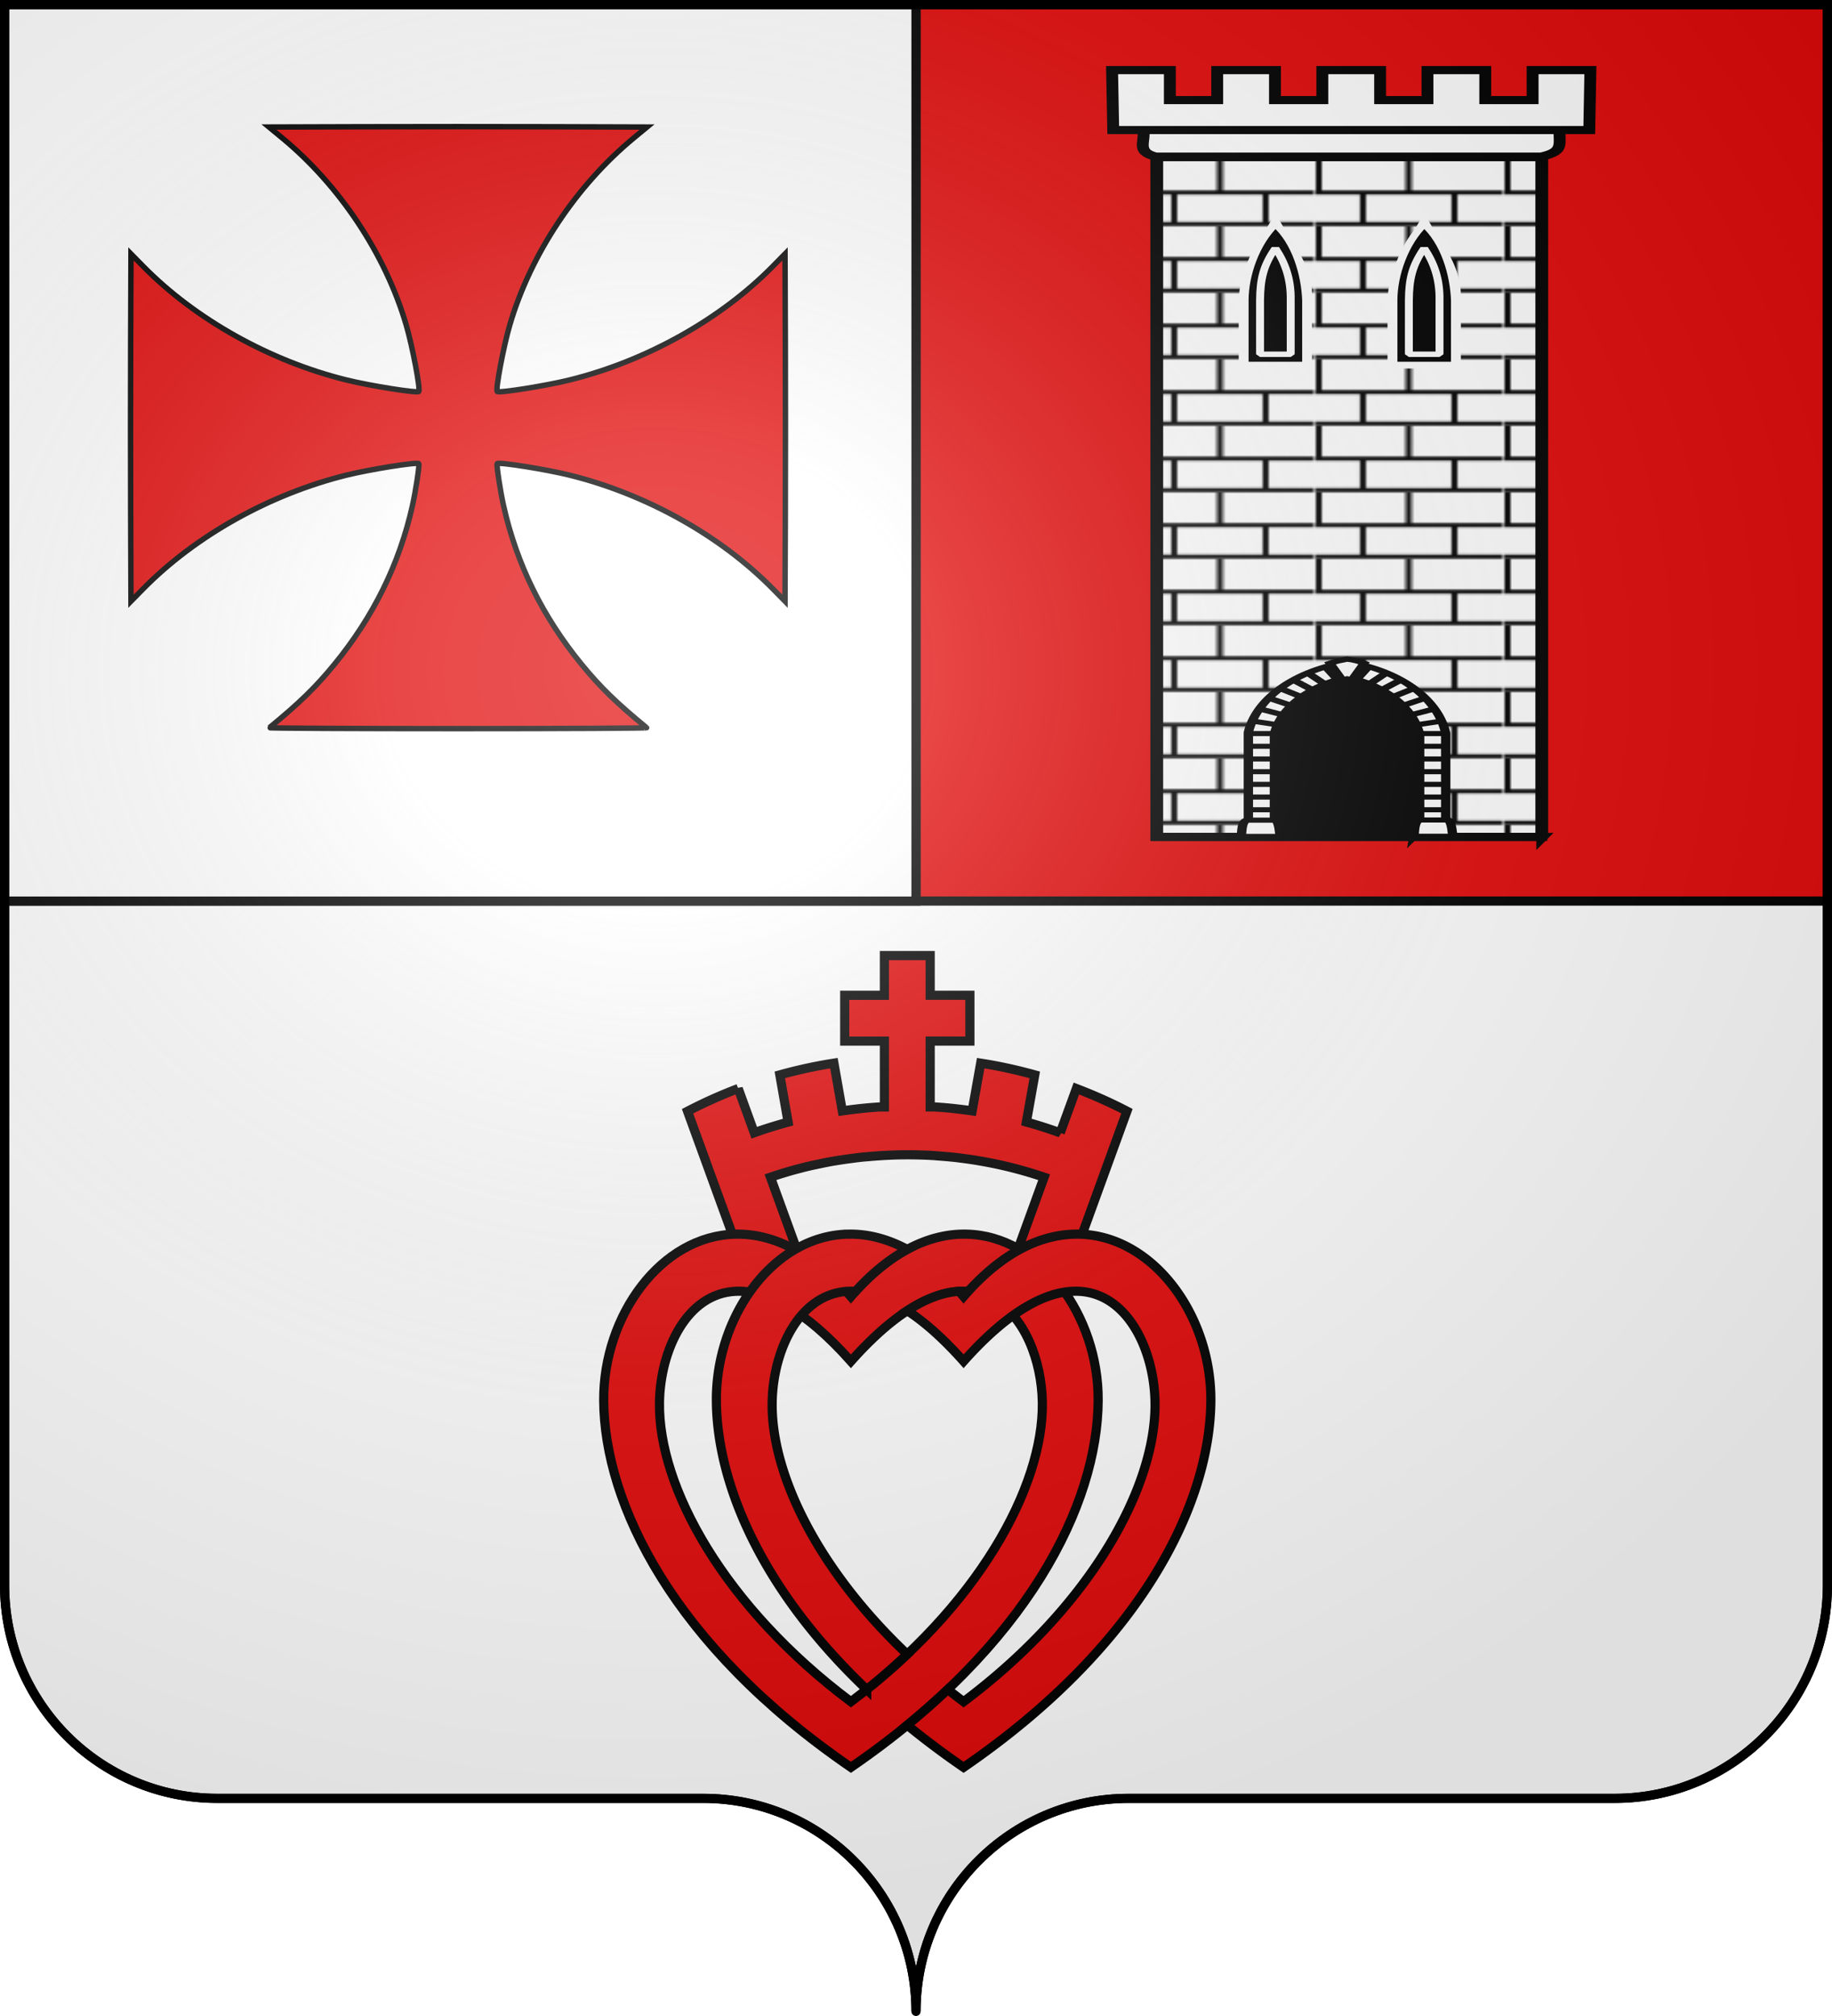
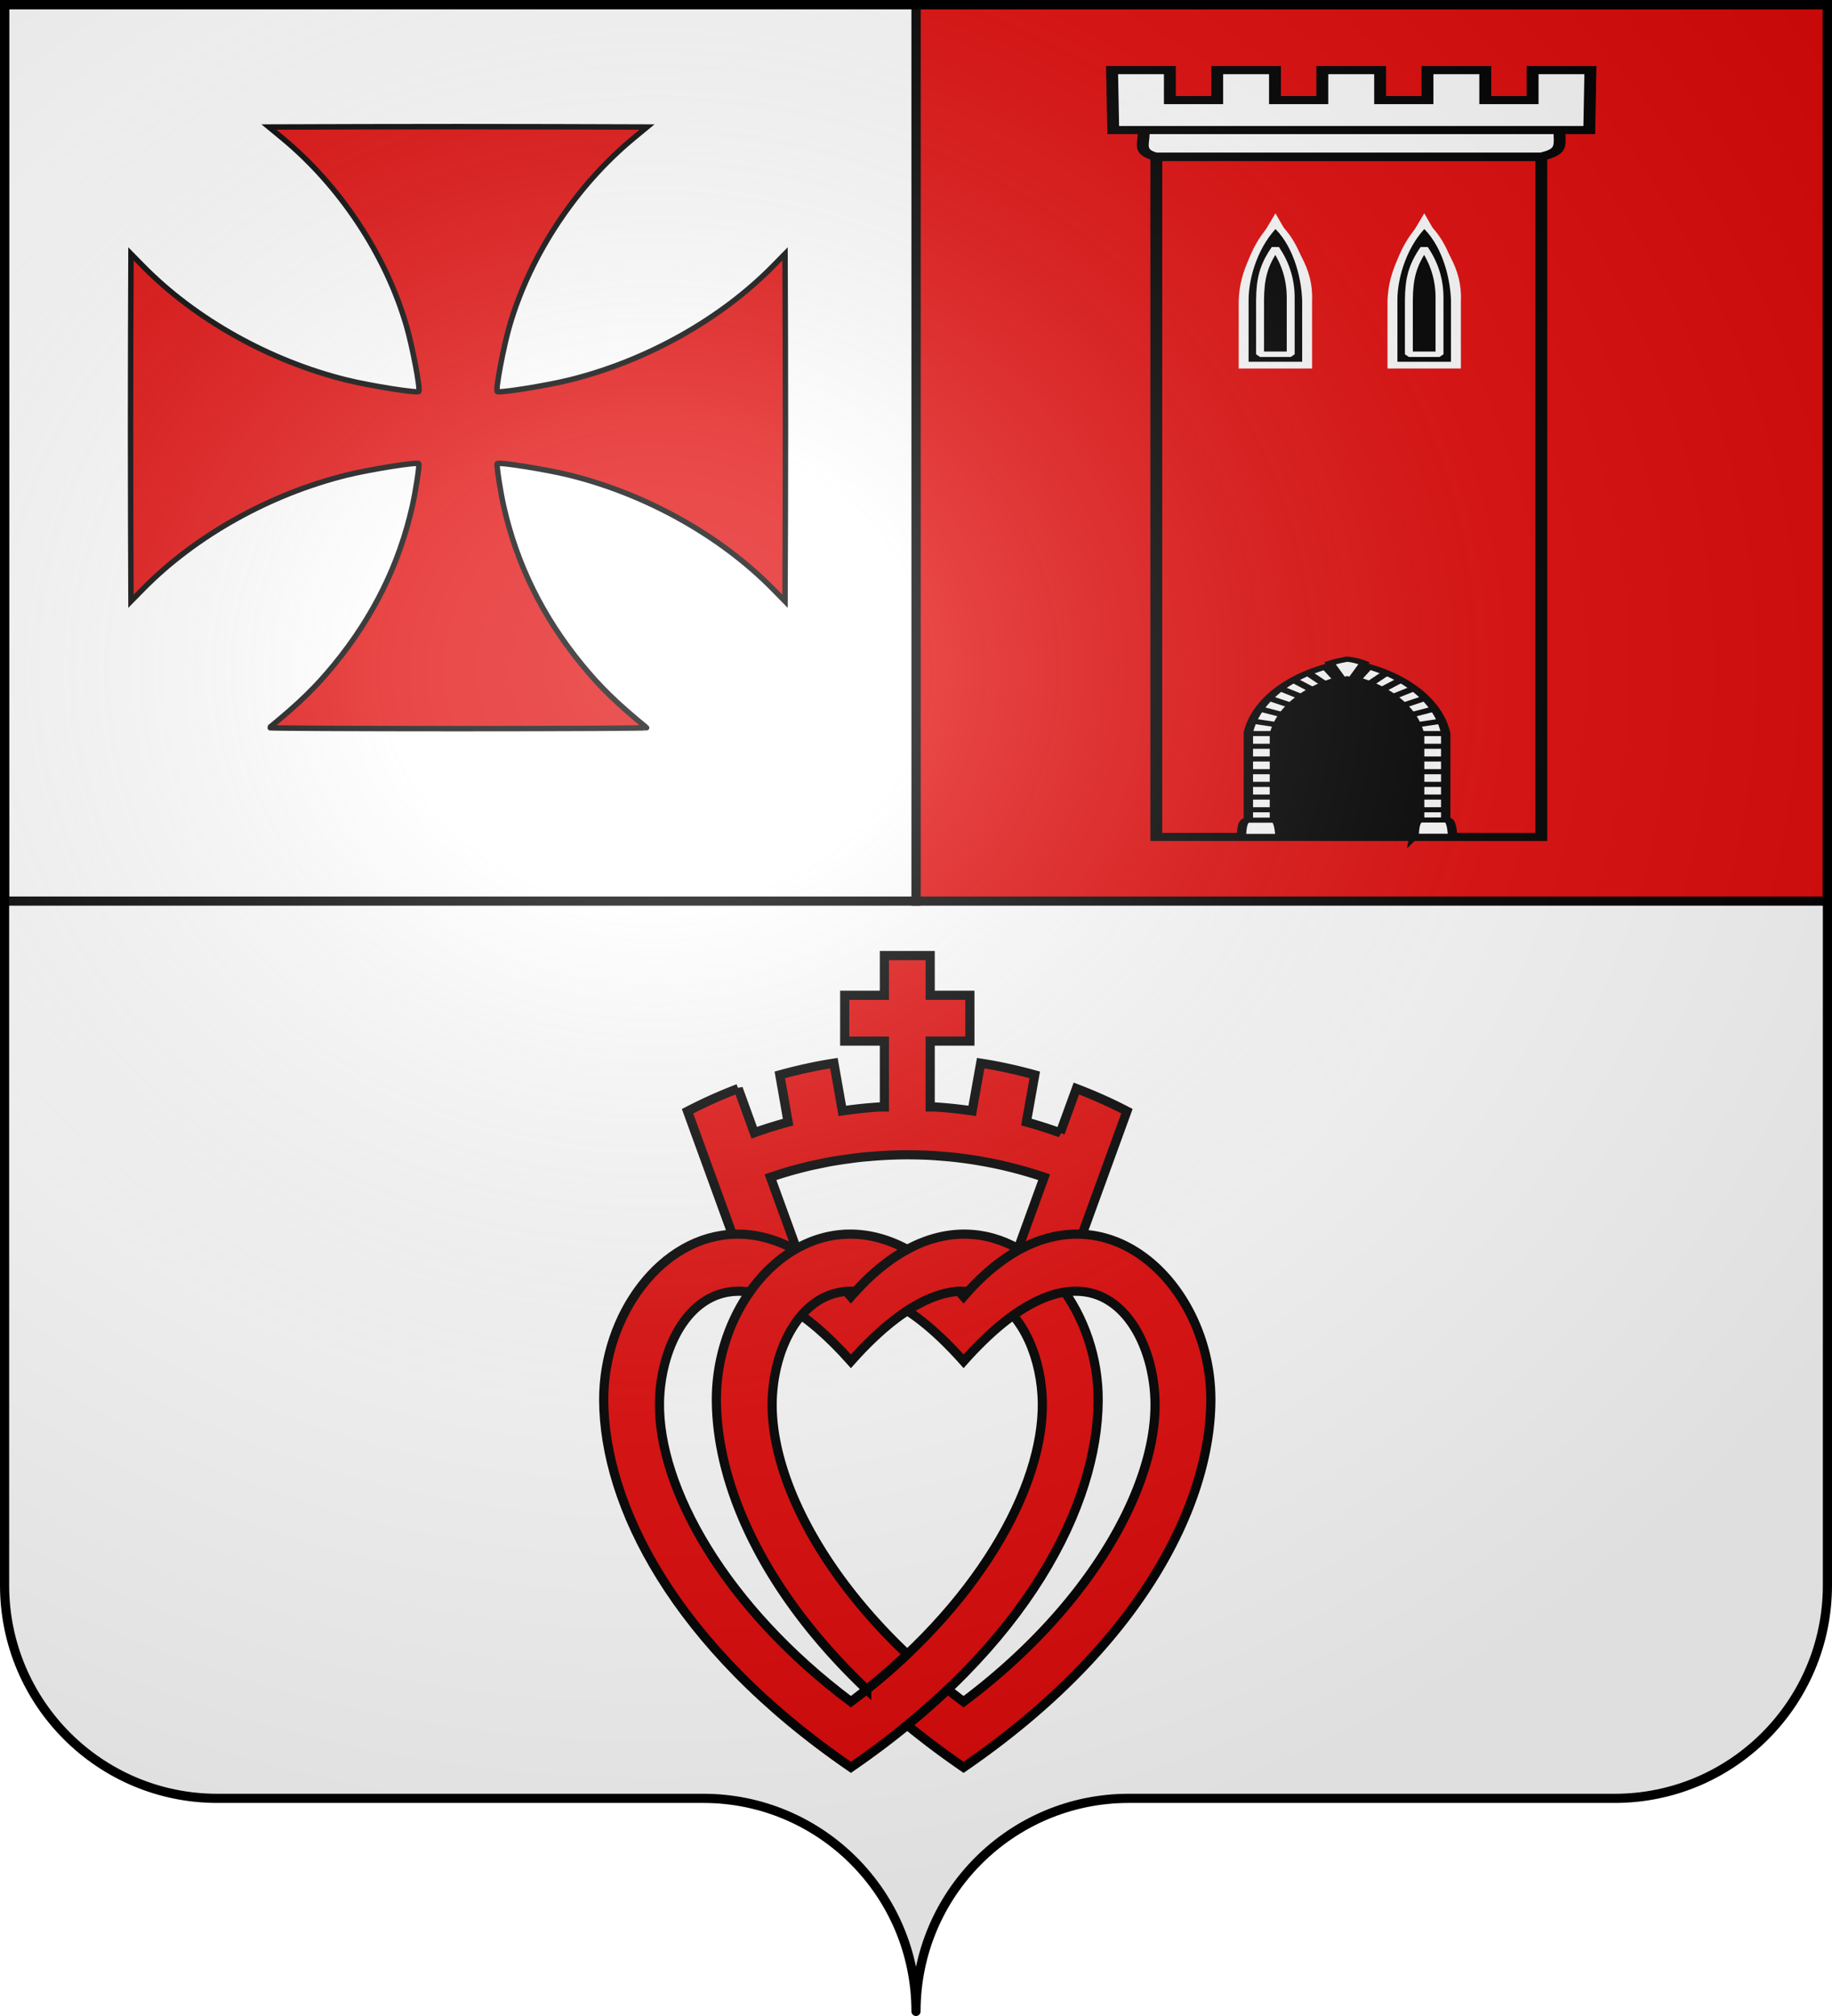
<svg xmlns="http://www.w3.org/2000/svg" xmlns:xlink="http://www.w3.org/1999/xlink" width="600" height="660" version="1.0">
  <defs>
    <pattern xlink:href="#j" id="g" patternTransform="translate(706.076 -110.317)" />
    <pattern xlink:href="#k" id="j" patternTransform="translate(1455.798 -99.233)" />
    <pattern xlink:href="#g" id="q" patternTransform="translate(705.764 -110.323)" />
    <pattern xlink:href="#h" id="e" patternTransform="translate(706.076 -110.317)" />
    <pattern xlink:href="#i" id="f" patternTransform="translate(706.076 -110.317)" />
    <pattern id="d" width="63.433" height="32.822" patternTransform="translate(706.076 -110.317)" patternUnits="userSpaceOnUse">
-       <path d="M1 16.188V1m45.974 15.188v15.634H15.96V16.188M31.467 1v15.188M1 31.822h61.433M1 16.188h61.433" style="fill:none;fill-opacity:1;fill-rule:evenodd;stroke:#000;stroke-width:2;stroke-linecap:square;stroke-linejoin:miter;stroke-miterlimit:4;stroke-dasharray:none;stroke-opacity:1;display:inline" />
-     </pattern>
+       </pattern>
    <pattern xlink:href="#l" id="i" patternTransform="translate(1455.798 -99.233)" />
    <pattern xlink:href="#m" id="h" patternTransform="translate(1455.798 -99.233)" />
    <pattern xlink:href="#d" id="k" patternTransform="translate(706.076 -110.317)" />
    <pattern xlink:href="#d" id="l" patternTransform="translate(706.076 -110.317)" />
    <pattern xlink:href="#d" id="m" patternTransform="translate(706.076 -110.317)" />
    <linearGradient id="b">
      <stop offset="0" style="stop-color:white;stop-opacity:0" />
      <stop offset="1" style="stop-color:black;stop-opacity:.646" />
    </linearGradient>
    <linearGradient id="a">
      <stop offset="0" style="stop-color:white;stop-opacity:.314" />
      <stop offset=".19" style="stop-color:white;stop-opacity:.251" />
      <stop offset=".6" style="stop-color:#6b6b6b;stop-opacity:.125" />
      <stop offset="1" style="stop-color:black;stop-opacity:.125" />
    </linearGradient>
    <linearGradient id="c">
      <stop offset="0" style="stop-color:white;stop-opacity:1" />
      <stop offset="1" style="stop-color:white;stop-opacity:1" />
    </linearGradient>
    <g id="o">
      <path id="n" d="M0 0v1h.5L0 0z" transform="rotate(18 3.157 -.5)" />
      <use xlink:href="#n" width="810" height="540" transform="scale(-1 1)" />
    </g>
    <g id="p">
      <use xlink:href="#o" width="810" height="540" transform="rotate(72)" />
      <use xlink:href="#o" width="810" height="540" transform="rotate(144)" />
    </g>
    <radialGradient xlink:href="#a" id="r" cx="285.186" cy="200.448" r="300" fx="285.186" fy="200.448" gradientTransform="matrix(1.551 0 0 1.35 -227.894 -51.264)" gradientUnits="userSpaceOnUse" />
  </defs>
  <g style="opacity:1;display:inline">
    <path d="M300 1.5V295h298.5V1.5H300z" style="opacity:1;fill:#e20909;fill-opacity:1;fill-rule:nonzero;stroke:#000;stroke-width:3;stroke-linecap:butt;stroke-linejoin:miter;marker:none;marker-start:none;marker-mid:none;marker-end:none;stroke-miterlimit:4;stroke-dasharray:none;stroke-dashoffset:0;stroke-opacity:1;visibility:visible;display:inline;overflow:visible" />
-     <path d="M1.5 295v224c0 38.504 31.21 69.75 69.656 69.75h159.188c38.447 0 69.656 31.246 69.656 69.75 0-38.504 31.21-69.75 69.656-69.75h159.188c38.447 0 69.656-31.246 69.656-69.75V295H300 1.5z" style="opacity:1;fill:#fff;fill-opacity:1;fill-rule:nonzero;stroke:#000;stroke-width:3;stroke-linecap:butt;stroke-linejoin:miter;marker:none;marker-start:none;marker-mid:none;marker-end:none;stroke-miterlimit:4;stroke-dasharray:none;stroke-dashoffset:0;stroke-opacity:1;visibility:visible;display:inline;overflow:visible" />
    <path d="M1.5 1.5V295H300V1.5H1.5z" style="opacity:1;fill:#fff;fill-opacity:1;fill-rule:nonzero;stroke:#000;stroke-width:3;stroke-linecap:butt;stroke-linejoin:miter;marker:none;marker-start:none;marker-mid:none;marker-end:none;stroke-miterlimit:4;stroke-dasharray:none;stroke-dashoffset:0;stroke-opacity:1;visibility:visible;display:inline;overflow:visible" />
    <g style="display:inline;stroke:#000;stroke-opacity:1">
      <g style="stroke:#000;stroke-opacity:1">
        <path d="M94.719 1.5v13h-13v15h13v21.563h-1.563c-4.119.249-8.197.7-12.219 1.28l-2.75-15.624c-6.027.933-11.94 2.24-17.718 3.843l2.718 15.47c-3.756 1.025-7.462 2.16-11.093 3.468l-5.25-14.469A155.29 155.29 0 0 0 30.25 52.47l23.031 63.281 17.032-6.188-12.907-35.5c2.801-.947 5.624-1.821 8.5-2.593.122-.033.253-.062.375-.094 1.143-.303 2.284-.6 3.438-.875 1.138-.271 2.289-.507 3.437-.75.051-.01.106-.02.156-.031.162-.034.307-.06.47-.094.853-.177 1.734-.37 2.593-.531.28-.053.563-.106.844-.156.885-.16 1.765-.294 2.656-.438l.406-.063.594-.093c.671-.103 1.326-.188 2-.281.24-.034.478-.062.719-.094.887-.119 1.764-.242 2.656-.344.361-.04.732-.087 1.094-.125.848-.09 1.71-.144 2.562-.219 4.056-.355 8.164-.562 12.313-.562 3.045 0 6.066.088 9.062.281.215.014.41.048.625.063a143.429 143.429 0 0 1 2.406.188c.016 0 .048-.002.063-.001 1.494.129 2.957.262 4.438.438l.25.03c.05.007.105.026.156.032.74.09 1.482.18 2.219.281 1.61.222 3.218.473 4.812.75 2.232.388 4.462.82 6.656 1.313a138.773 138.773 0 0 1 14.125 3.969l-12.906 35.5 17 6.187 23.031-63.313c-5.342-2.785-10.88-5.244-16.562-7.406l-5.281 14.5A147.03 147.03 0 0 0 141.219 56l2.75-15.438c-5.784-1.605-11.686-2.91-17.719-3.843l-2.781 15.625c-4.022-.58-8.069-1.032-12.188-1.282h-1.562V29.5h13v-15h-13v-13h-15z" style="fill:#e20909;fill-opacity:1;fill-rule:nonzero;stroke:#000;stroke-width:3;stroke-linecap:butt;stroke-linejoin:miter;marker:none;marker-start:none;marker-mid:none;marker-end:none;stroke-miterlimit:4;stroke-dasharray:none;stroke-dashoffset:0;stroke-opacity:1;visibility:visible;display:inline;overflow:visible" transform="translate(194.93 311.336)" />
        <path d="M46 92.699c-24.314.455-43.37 26.54-43.214 54.462.189 33.848 22.812 80.202 80.966 120.095 58.155-39.893 80.793-86.247 80.982-120.095.156-27.899-18.876-53.965-43.163-54.463-11.892-.244-25.043 5.643-37.819 20.445C71 98.366 57.875 92.477 46.001 92.7zm.246 18.7c9.782-.347 22.332 5.861 37.506 22.923 40.465-45.498 62.267-13.783 62.695 13.451.439 27.917-21.344 67.024-62.695 97.998-41.35-30.974-63.133-70.081-62.695-97.998.268-17.021 8.885-35.796 25.189-36.374z" style="fill:#e20909;fill-opacity:1;fill-rule:evenodd;stroke:#000;stroke-width:3;stroke-linecap:butt;stroke-linejoin:miter;stroke-miterlimit:4;stroke-dasharray:none;stroke-opacity:1;display:inline" transform="translate(194.93 311.336)" />
        <path d="M82.906 92.699c-24.315.455-43.37 26.54-43.215 54.462.15 26.825 14.393 61.507 49.244 94.601a210.703 210.703 0 0 0 3-2.433c.159-.132.315-.266.474-.398l.199-.168a208.08 208.08 0 0 0 3.167-2.694c.445-.386.878-.774 1.316-1.162 1.744-1.543 3.455-3.1 5.111-4.668-29.334-27.759-44.607-59.05-44.24-82.466.268-17.021 8.885-35.796 25.189-36.374a22.488 22.488 0 0 1 2.111.03c5.633-6.204 11.325-10.695 16.94-13.726-6.619-3.576-13.125-5.12-19.296-5.004zm74.447 0c-11.594.138-24.32 6.104-36.696 20.444a90.973 90.973 0 0 0-1.515-1.714c-4.984.295-10.633 2.243-16.924 6.336 5.635 3.67 11.782 9.072 18.44 16.557 40.464-45.498 62.267-13.783 62.694 13.451.439 27.917-21.344 67.024-62.695 97.998a217.37 217.37 0 0 1-5.187-4.009 229.896 229.896 0 0 1-6.412 5.861 246.964 246.964 0 0 1-6.856 5.815 272.97 272.97 0 0 0 18.455 13.818c58.155-39.893 80.793-86.247 80.982-120.095.156-27.899-18.882-53.965-43.169-54.462a34.503 34.503 0 0 0-1.117 0z" style="fill:#e20909;fill-opacity:1;fill-rule:evenodd;stroke:#000;stroke-width:3;stroke-linecap:butt;stroke-linejoin:miter;stroke-miterlimit:4;stroke-dasharray:none;stroke-opacity:1;display:inline" transform="translate(194.93 311.336)" />
      </g>
    </g>
    <path d="M175.365 342.027c9.847-8.072 15.185-13.272 21.323-20.77 12.745-15.573 21.234-32.807 25.492-51.753 1.133-5.042 2.437-13.637 2.113-13.934-.623-.573-16.083 1.89-23.695 3.776-25.124 6.222-49.46 19.83-66.573 37.225l-3.985 4.05-.102-28.427c-.056-15.636-.056-41.221 0-56.857l.102-28.428 3.985 4.05c17.114 17.397 41.449 31.004 66.573 37.226 7.612 1.885 23.072 4.349 23.695 3.776.624-.572-2.058-14.774-4.11-21.767-6.787-23.124-21.749-45.676-40.652-61.271l-4.298-3.546 30.955-.094c17.025-.051 44.885-.051 61.91 0l30.955.094-4.299 3.546c-18.902 15.595-33.865 38.147-40.65 61.27-2.053 6.994-4.735 21.196-4.111 21.768.623.573 16.082-1.89 23.695-3.776 25.124-6.222 49.459-19.83 66.573-37.225l3.985-4.05.102 28.427c.055 15.636.055 41.221 0 56.857l-.102 28.428-3.985-4.05c-17.114-17.397-41.45-31.004-66.573-37.226-7.613-1.885-23.072-4.349-23.695-3.776-.324.297.98 8.892 2.112 13.934 4.258 18.946 12.748 36.18 25.493 51.752 6.137 7.5 11.475 12.7 21.323 20.771.207.17-27.593.31-61.778.31-34.186 0-61.986-.14-61.778-.31z" style="fill:#e20909;fill-opacity:1;stroke:#000;stroke-width:1.781;stroke-miterlimit:4;stroke-dasharray:none;stroke-opacity:1;display:inline" transform="translate(-87.143 -103.79)" />
    <g style="fill:#fff">
-       <path d="M206.516 456.527V119.274H75.971v337.253h130.545z" style="fill:#fff;fill-opacity:1;stroke:#000;stroke-width:4.028;stroke-miterlimit:4;stroke-dasharray:none;stroke-opacity:1" transform="matrix(.966 0 0 .66 305.612 -27.307)" />
      <path d="M206.204 456.521V119.269H75.658V456.52h130.546z" style="fill:url(#q);fill-opacity:1;stroke:#000;stroke-width:4.028;stroke-miterlimit:4;stroke-dasharray:none;stroke-opacity:1" transform="matrix(.966 0 0 .66 305.612 -27.307)" />
      <path d="M71.21 105.534h141.18c-.217 7.76 1.57 10.93-6.192 13.545H75.467c-6.925-2.522-3.337-7.37-4.258-13.545z" style="fill:#fff;fill-opacity:1;stroke:#000;stroke-width:4.028;stroke-miterlimit:4;stroke-dasharray:none;stroke-opacity:1" transform="matrix(.966 0 0 .66 305.612 -27.307)" />
      <path d="m60.669 76.148.39 29.733h161.396l.381-29.733h-19.59v14.87h-16.054v-14.87h-19.59v14.87h-16.054v-14.87h-19.591v14.87h-16.053v-14.87H96.313v14.87H80.26v-14.87H60.669z" style="fill:#fff;fill-opacity:1;stroke:#000;stroke-width:4.028;stroke-miterlimit:4;stroke-dasharray:none;stroke-opacity:1" transform="matrix(.966 0 0 .66 305.612 -27.307)" />
      <g style="fill:#000;fill-opacity:1;stroke:#fff;stroke-width:1.415;stroke-opacity:1">
        <g style="fill:#000;fill-opacity:1;stroke:#fff;stroke-width:1.044;stroke-opacity:1">
          <g style="fill:#000;fill-opacity:1;stroke:#fff;stroke-width:3.131;stroke-miterlimit:4;stroke-dasharray:none;stroke-opacity:1">
            <g style="fill:#000;fill-opacity:1;stroke:#fff;stroke-width:2.007;stroke-miterlimit:4;stroke-dasharray:none;stroke-opacity:1">
              <path d="M-247.78 20.553v15.69h10.394v-15.69c.25-8.225-2.834-12.876-5.197-18.924-2.397 5.976-5.026 10.846-5.197 18.924z" style="fill:#000;fill-opacity:1;stroke:#fff;stroke-width:2.007;stroke-miterlimit:4;stroke-dasharray:none;stroke-opacity:1" transform="matrix(1.938 0 0 1.325 887.826 71.289)" />
              <path d="M-247.78 20.364v15.88h10.394v-15.88c-.16-6.245-1.695-14.272-5.197-18.735-3.326 4.651-5.197 12.539-5.197 18.735zm2.607 0c.036-5.216.54-8.518 2.59-12.856 1.608 3.512 2.658 7.542 2.59 12.856v13.365h-5.18V20.364z" style="fill:#000;fill-opacity:1;stroke:#fff;stroke-width:1.338;stroke-linejoin:bevel;stroke-miterlimit:4;stroke-dasharray:none;stroke-opacity:1" transform="matrix(1.938 0 0 1.325 887.826 71.289)" />
            </g>
          </g>
        </g>
        <g style="fill:#000;fill-opacity:1;stroke:#fff;stroke-width:1.044;stroke-opacity:1">
          <g style="fill:#000;fill-opacity:1;stroke:#fff;stroke-width:3.131;stroke-miterlimit:4;stroke-dasharray:none;stroke-opacity:1">
            <g style="fill:#000;fill-opacity:1;stroke:#fff;stroke-width:2.007;stroke-miterlimit:4;stroke-dasharray:none;stroke-opacity:1">
              <path d="M-247.78 20.553v15.69h10.394v-15.69c.25-8.225-2.834-12.876-5.197-18.924-2.397 5.976-5.026 10.846-5.197 18.924z" style="fill:#000;fill-opacity:1;stroke:#fff;stroke-width:2.007;stroke-miterlimit:4;stroke-dasharray:none;stroke-opacity:1" transform="matrix(1.938 0 0 1.325 936.565 71.289)" />
              <path d="M-247.78 20.364v15.88h10.394v-15.88c-.16-6.245-1.695-14.272-5.197-18.735-3.326 4.651-5.197 12.539-5.197 18.735zm2.607 0c.036-5.216.54-8.518 2.59-12.856 1.608 3.512 2.658 7.542 2.59 12.856v13.365h-5.18V20.364z" style="fill:#000;fill-opacity:1;stroke:#fff;stroke-width:1.338;stroke-linejoin:bevel;stroke-miterlimit:4;stroke-dasharray:none;stroke-opacity:1" transform="matrix(1.938 0 0 1.325 936.565 71.289)" />
            </g>
          </g>
        </g>
      </g>
      <path d="m447.42 647.745-7.51-.232h-41.376l-7.51.232v-46c0-19.823 11.982-35.913 27.618-35.913 15.637 0 28.778 16.09 28.778 35.913v46z" style="fill:#000;fill-opacity:1;stroke:#000;stroke-width:3.215;stroke-miterlimit:4;stroke-dasharray:none;stroke-opacity:1" transform="matrix(.966 0 0 .66 36.578 -154.628)" />
      <g style="fill:#fff;stroke:#000;stroke-width:4.308;stroke-miterlimit:4;stroke-dasharray:none;stroke-opacity:1">
        <path d="M104.029-164.904h6v-87.065l-.062-.375c-3.536-28.03-20.028-51.335-43.282-59.312l-1.937-.656-1.969.656c-23.088 7.92-39.94 30.922-43.625 58.781l-.031.406V-164.904h6m6 0v-86.69c3.137-22.938 16.675-41.048 33.625-47.844 17.035 6.855 30.297 25.176 33.281 48.438v86.096" style="fill:#fff;fill-opacity:1;stroke:#000;stroke-width:4.308;stroke-miterlimit:4;stroke-dasharray:none;stroke-opacity:1" transform="matrix(.711 0 0 .387 395.256 337.534)" />
        <path d="M19.162-176.404H31.51m-12.347-10.743H31.51M19.162-197.89H31.51m-12.347-10.743H31.51m-12.347-10.743H31.51m-12.347-10.743H31.51m-12.347-10.743H31.51m-12.347-10.743H31.51m-10.803-10.662 11.224 3.086m-7.857-13.468 11.224 5.33m-6.735-14.31 10.102 6.174m-4.77-14.31 9.54 7.014m-3.367-14.03 8.418 8.137m-1.964-14.31 7.576 9.26m.561-14.591 5.331 10.662m50 121.219H97.643m12.346-10.743H97.643m12.346-10.743H97.643m12.346-10.743H97.643m12.346-10.743H97.643m12.346-10.743H97.643m12.346-10.743H97.643m12.346-10.743H97.643m10.803-10.662-11.224 3.086m7.857-13.468-11.224 5.33m6.734-14.31-10.101 6.174m4.77-14.31-9.54 7.014m3.367-14.03-8.418 8.137m1.964-14.31-7.576 9.26m-.561-14.591-5.332 10.662" style="fill:#fff;fill-rule:evenodd;stroke:#000;stroke-width:4.308;stroke-linecap:butt;stroke-linejoin:miter;stroke-miterlimit:4;stroke-dasharray:none;stroke-opacity:1" transform="matrix(.711 0 0 .387 395.256 337.534)" />
        <g style="fill:#fff;stroke:#000;stroke-width:4.308;stroke-miterlimit:4;stroke-dasharray:none;stroke-opacity:1">
          <path d="M15.822-164.62H33.78c-.45-4.736-.478-11.663-2.245-13.749H18.347c-2.466 1.74-2.104 9.307-2.525 13.75zM95.372-164.76h17.958c-.45-4.737-.479-11.664-2.245-13.749H97.897c-2.467 1.74-2.105 9.307-2.525 13.75z" style="fill:#fff;fill-opacity:1;fill-rule:evenodd;stroke:#000;stroke-width:4.308;stroke-linecap:butt;stroke-linejoin:miter;stroke-miterlimit:4;stroke-dasharray:none;stroke-opacity:1" transform="matrix(.711 0 0 .387 395.256 337.534)" />
        </g>
        <path d="m62.331-296.921 2.245-.982 2.245.982 5.612-14.17c-2.031-1.464-4.343-2.786-7.857-3.508-2.619.953-5.238 1.833-7.857 3.508l5.612 14.17z" style="fill:#fff;fill-opacity:1;fill-rule:evenodd;stroke:#000;stroke-width:4.308;stroke-linecap:butt;stroke-linejoin:miter;stroke-miterlimit:4;stroke-dasharray:none;stroke-opacity:1" transform="matrix(.711 0 0 .387 395.256 337.534)" />
      </g>
    </g>
  </g>
  <g style="display:inline">
    <path d="M1.5 1.5V518.99c0 38.505 31.203 69.755 69.65 69.755h159.2c38.447 0 69.65 31.25 69.65 69.754 0-38.504 31.203-69.754 69.65-69.754h159.2c38.447 0 69.65-31.25 69.65-69.755V1.5H1.5z" style="fill:url(#r);fill-opacity:1;fill-rule:evenodd;stroke:none;stroke-width:3;stroke-linecap:butt;stroke-linejoin:miter;stroke-miterlimit:4;stroke-dasharray:none;stroke-opacity:1" />
  </g>
  <g style="display:inline">
    <path d="M300 658.5c0-38.504 31.203-69.754 69.65-69.754h159.2c38.447 0 69.65-31.25 69.65-69.753V1.5H1.5v517.493c0 38.504 31.203 69.753 69.65 69.753h159.2c38.447 0 69.65 31.25 69.65 69.754z" style="fill:none;fill-opacity:1;fill-rule:nonzero;stroke:#000;stroke-width:3;stroke-linecap:round;stroke-linejoin:round;stroke-miterlimit:4;stroke-dasharray:none;stroke-dashoffset:0;stroke-opacity:1" />
  </g>
</svg>